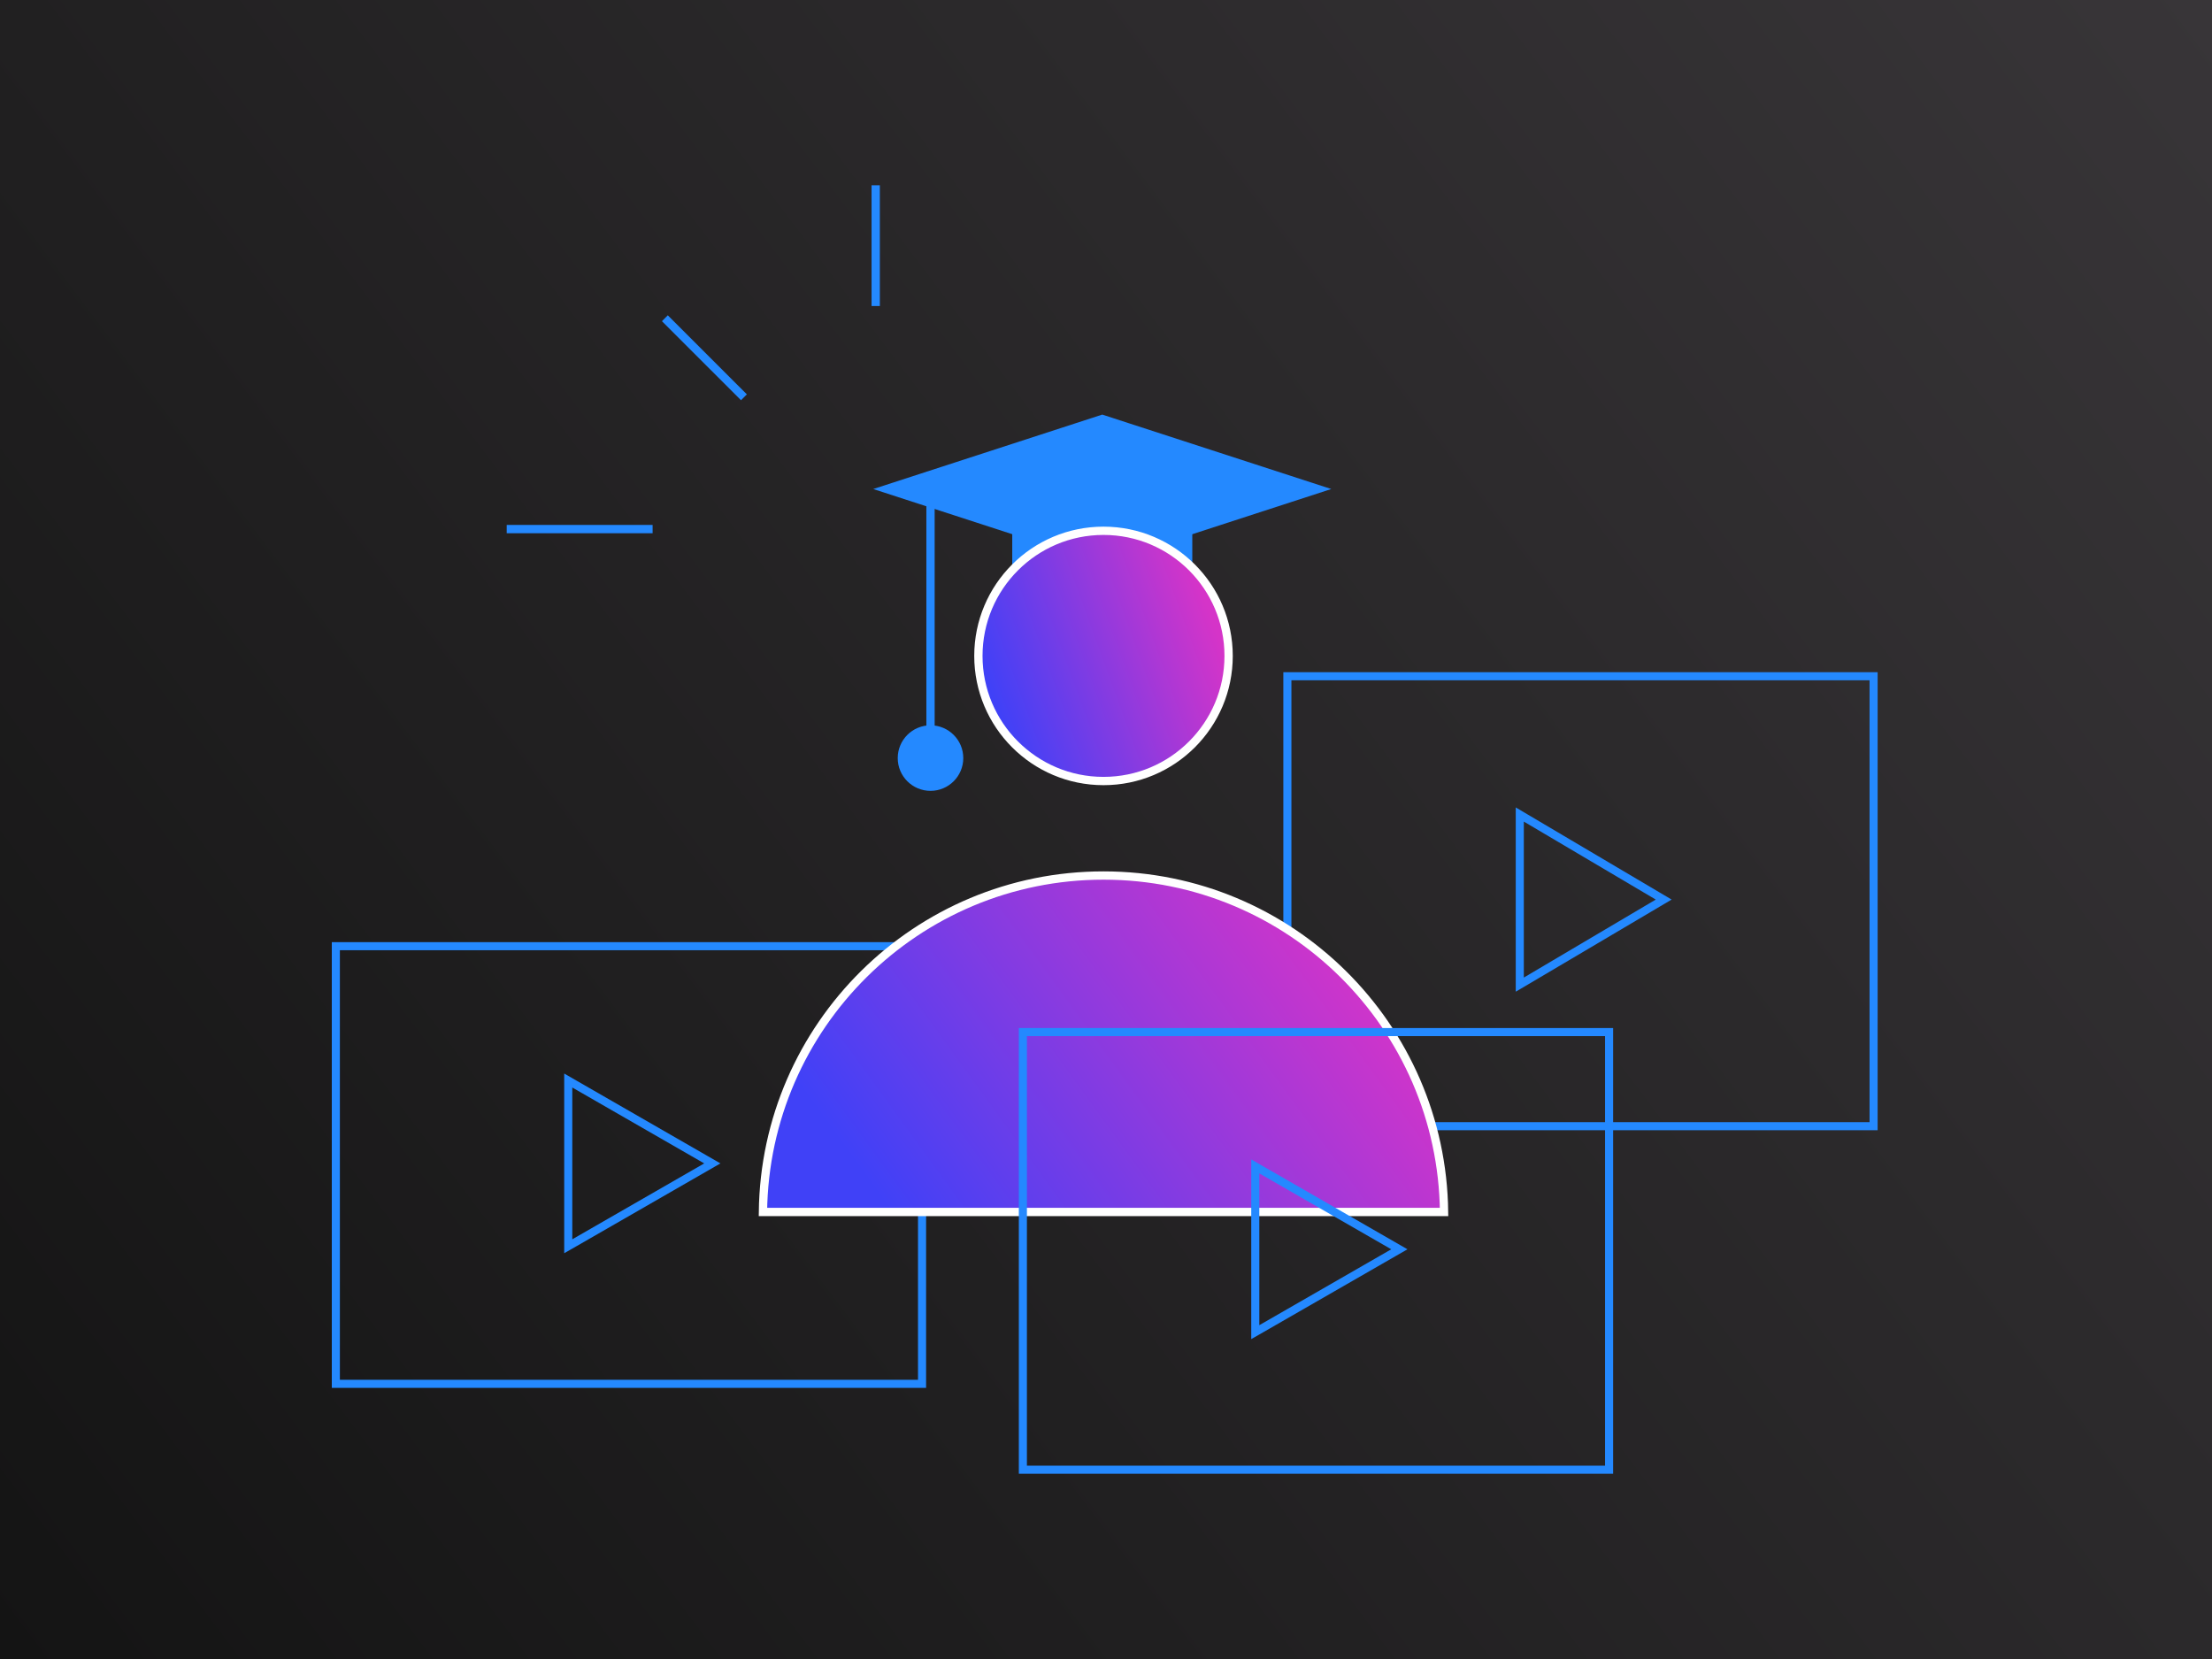
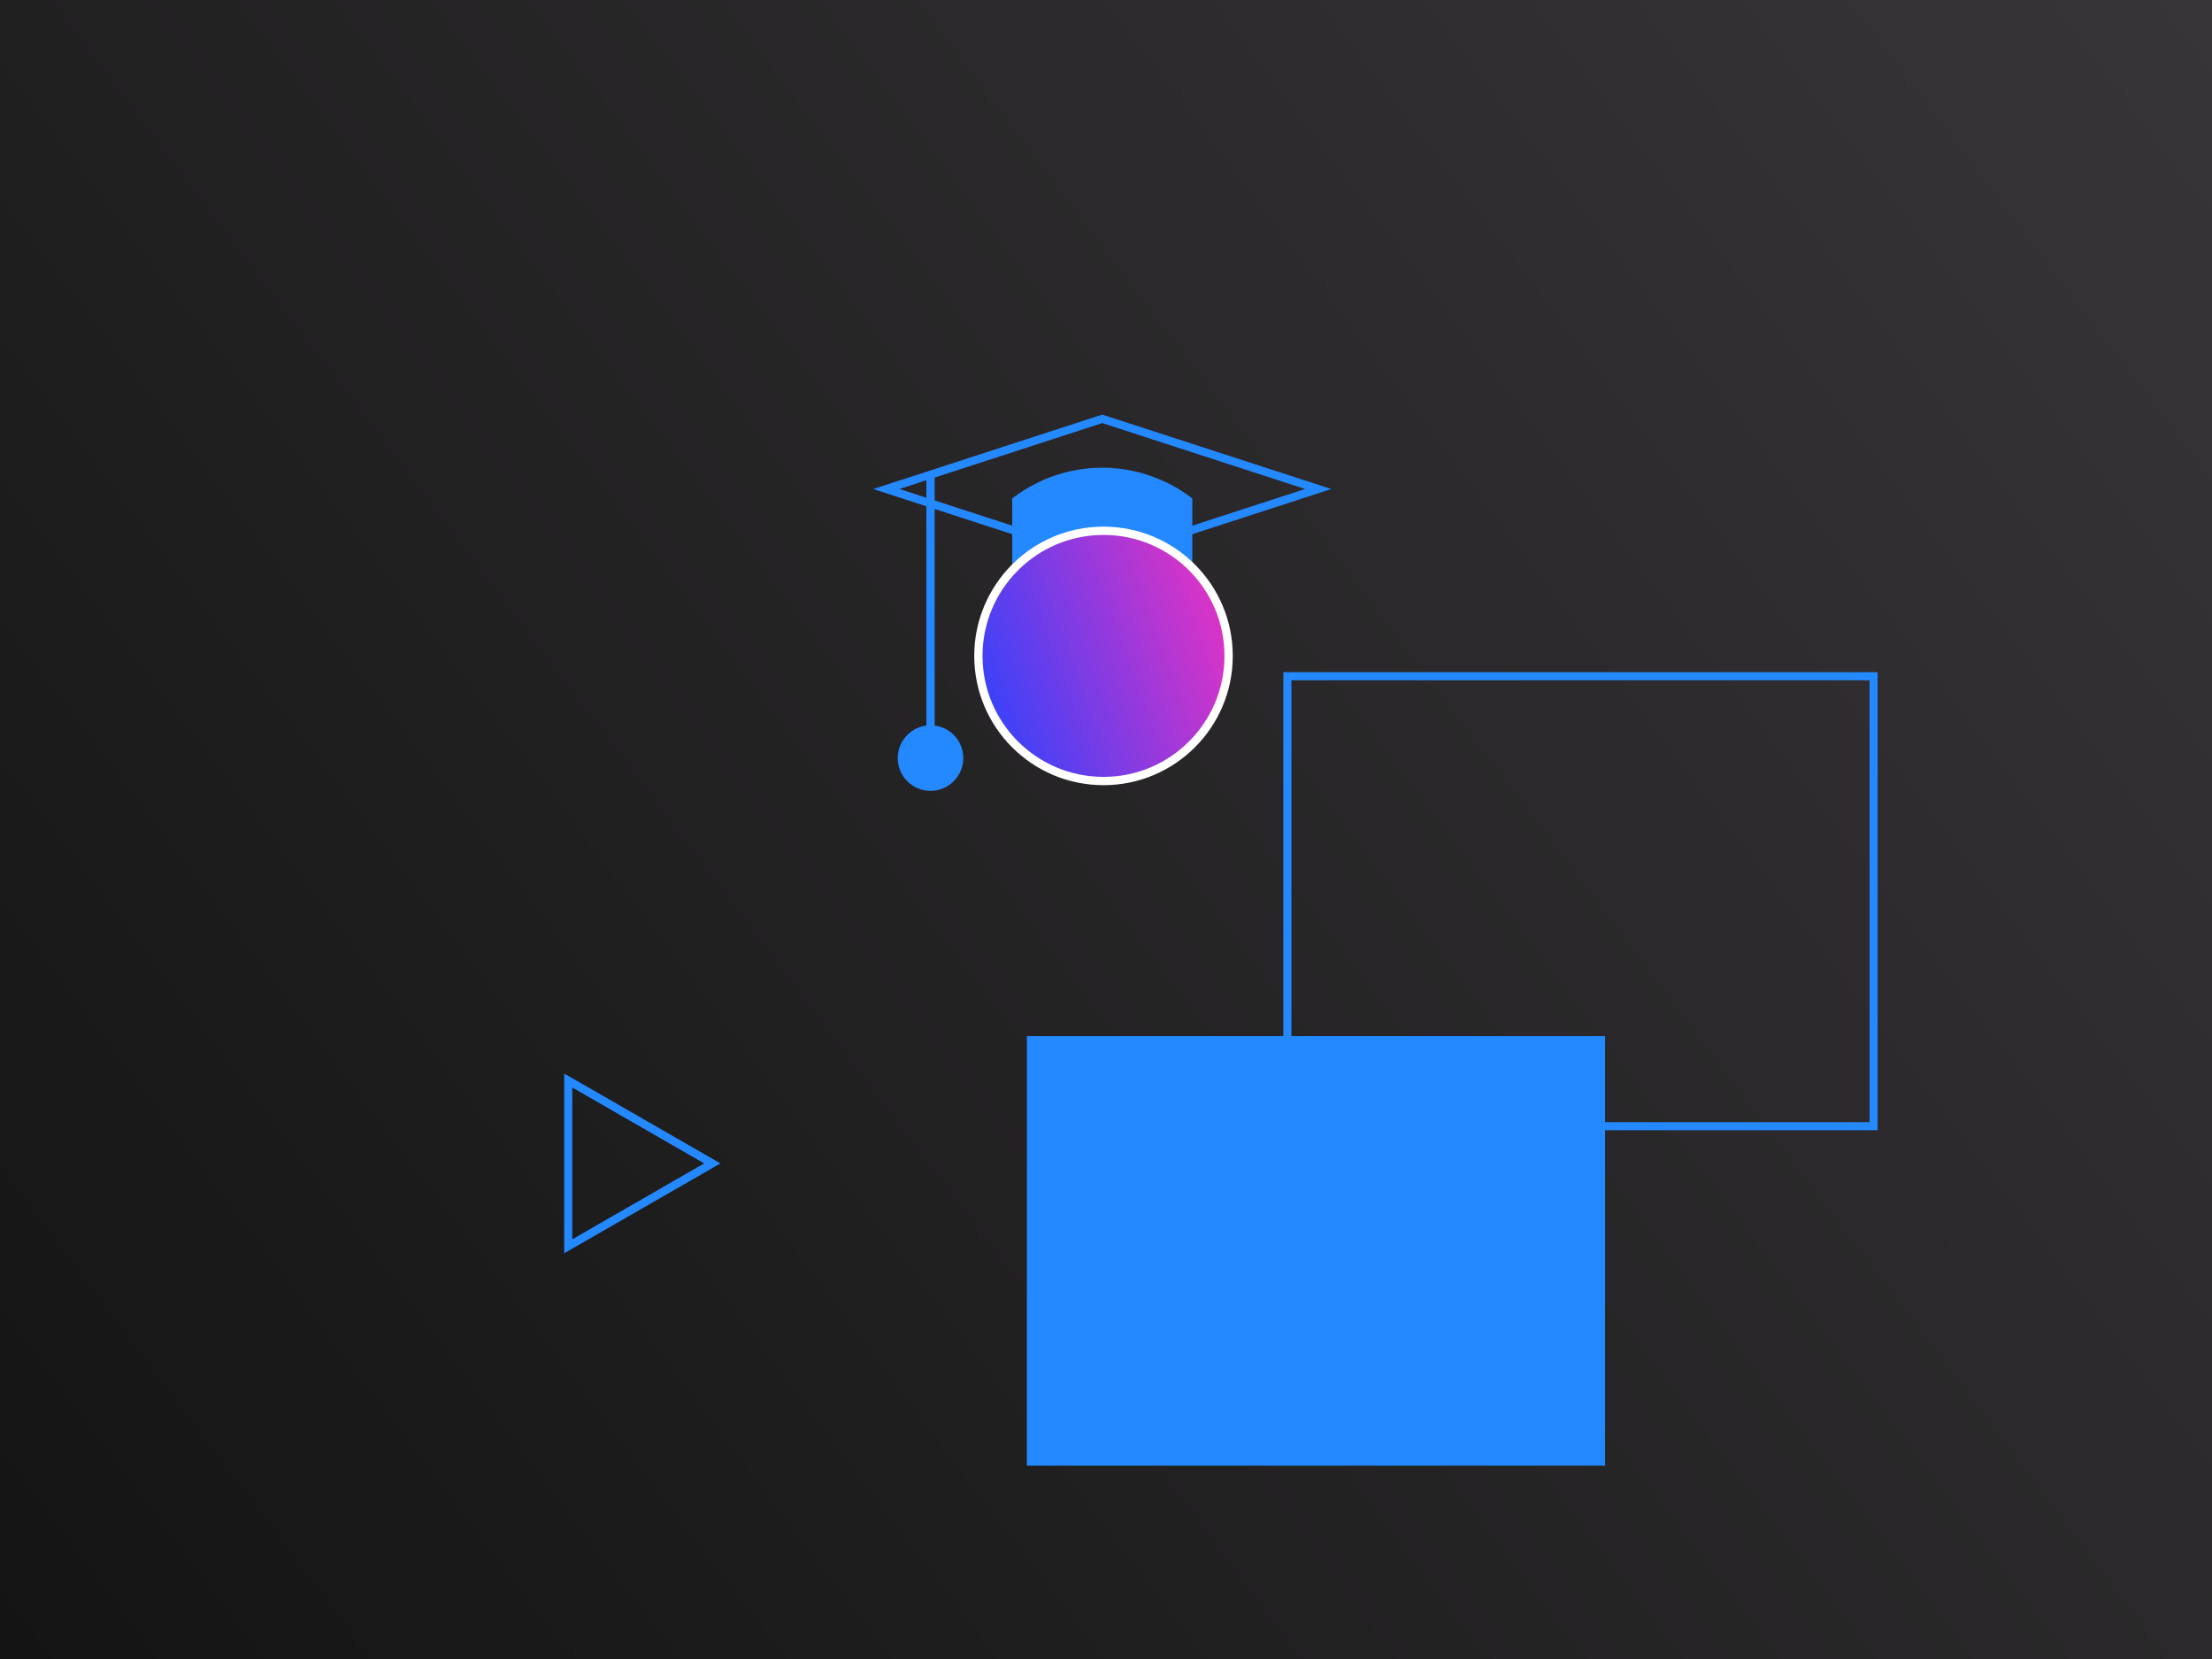
<svg xmlns="http://www.w3.org/2000/svg" width="800" height="600" viewBox="0 0 800 600" fill="none">
  <rect x="0" y="0" width="800" height="600" fill="#333333" stroke="none" />
  <rect width="800" height="600" fill="url(#paint0_linear_627_17743)" />
  <path d="M676.149 246.033V405.84H467.059V246.033H676.149ZM679.07 243.111H464.137V408.762H679.07V243.111Z" fill="#2489FF" />
-   <path d="M551.113 297.137L598.827 325.343L551.113 353.548V297.137ZM548.191 292.014V358.652L552.603 356.061L600.317 327.855L604.573 325.343L600.317 322.83L552.603 294.624L548.191 292.014Z" fill="#2489FF" />
-   <path d="M332.011 343.663V499.019H122.922V343.663H332.011ZM334.933 340.741H120V501.941H334.933V340.741Z" fill="#2489FF" />
  <path d="M206.975 393.315L254.689 420.761L206.975 448.207V393.315ZM204.053 388.26V453.243L208.436 450.74L256.15 423.294L260.553 420.761L256.15 418.229L208.436 390.783L204.053 388.26Z" fill="#2489FF" />
  <path d="M336.531 170.639V263.818" stroke="#2489FF" stroke-width="3" stroke-miterlimit="10" />
-   <path d="M320.558 176.853L398.65 151.472L476.751 176.853L398.65 202.235L320.558 176.853Z" fill="#2489FF" />
  <path d="M398.65 153.01L472.018 176.853L398.65 200.695L325.282 176.853L398.65 153.01ZM398.65 149.942L315.825 176.863L398.65 203.783L481.475 176.863L398.65 149.942Z" fill="#2489FF" />
  <path d="M429.71 180.992C426.213 178.362 414.984 170.639 398.65 170.639C382.317 170.639 371.087 178.362 367.591 180.992V212.052C371.087 209.422 382.317 201.699 398.65 201.699C414.984 201.699 426.213 209.422 429.71 212.052V180.992Z" fill="#2489FF" stroke="#2489FF" stroke-width="3" stroke-miterlimit="10" />
  <path d="M240.458 115.094L269.054 143.689ZM316.71 110.672V67ZM183.258 191.345H236.027H192.501" fill="#2489FF" />
-   <path d="M240.458 115.094L269.054 143.689M316.71 110.672V67M183.258 191.345H236.027H192.501" stroke="#2489FF" stroke-width="3" stroke-miterlimit="10" />
  <path d="M444.348 237.219C444.348 262.209 424.088 282.469 399.098 282.469C374.107 282.469 353.848 262.209 353.848 237.219C353.848 212.228 374.107 191.969 399.098 191.969C424.088 191.969 444.348 212.228 444.348 237.219Z" fill="url(#paint1_linear_627_17743)" stroke="white" stroke-width="3" />
-   <path d="M522.265 438.321H275.931C276.734 370.982 331.568 316.645 399.098 316.645C466.628 316.645 521.462 370.982 522.265 438.321Z" fill="url(#paint2_linear_627_17743)" stroke="white" stroke-width="3" />
  <path d="M336.53 284.524C342.248 284.524 346.883 279.889 346.883 274.171C346.883 268.453 342.248 263.817 336.53 263.817C330.812 263.817 326.177 268.453 326.177 274.171C326.177 279.889 330.812 284.524 336.53 284.524Z" fill="#2489FF" stroke="#2489FF" stroke-width="3" stroke-miterlimit="10" />
-   <path d="M580.487 374.723V530.079H371.398V374.723H580.487ZM583.409 371.801H368.476V533H583.409V371.801Z" fill="#2489FF" />
+   <path d="M580.487 374.723V530.079H371.398V374.723H580.487ZM583.409 371.801H368.476H583.409V371.801Z" fill="#2489FF" />
  <path d="M455.451 424.375L503.165 451.821L455.451 479.267V424.375ZM452.529 419.32V484.303L456.912 481.8L504.626 454.353L509.028 451.821L504.626 449.289L456.912 421.843L452.529 419.32Z" fill="#2489FF" />
  <defs>
    <linearGradient id="paint0_linear_627_17743" x1="6.14584e-06" y1="600" x2="798.199" y2="-2.386" gradientUnits="userSpaceOnUse">
      <stop stop-color="#141414" />
      <stop offset="1" stop-color="#383538" />
    </linearGradient>
    <linearGradient id="paint1_linear_627_17743" x1="365.888" y1="270.644" x2="444.835" y2="241.977" gradientUnits="userSpaceOnUse">
      <stop stop-color="#4041F7" />
      <stop offset="1" stop-color="#D534C8" />
    </linearGradient>
    <linearGradient id="paint2_linear_627_17743" x1="310.532" y1="422.053" x2="466.549" y2="308.749" gradientUnits="userSpaceOnUse">
      <stop stop-color="#4041F7" />
      <stop offset="1" stop-color="#D534C8" />
    </linearGradient>
  </defs>
</svg>